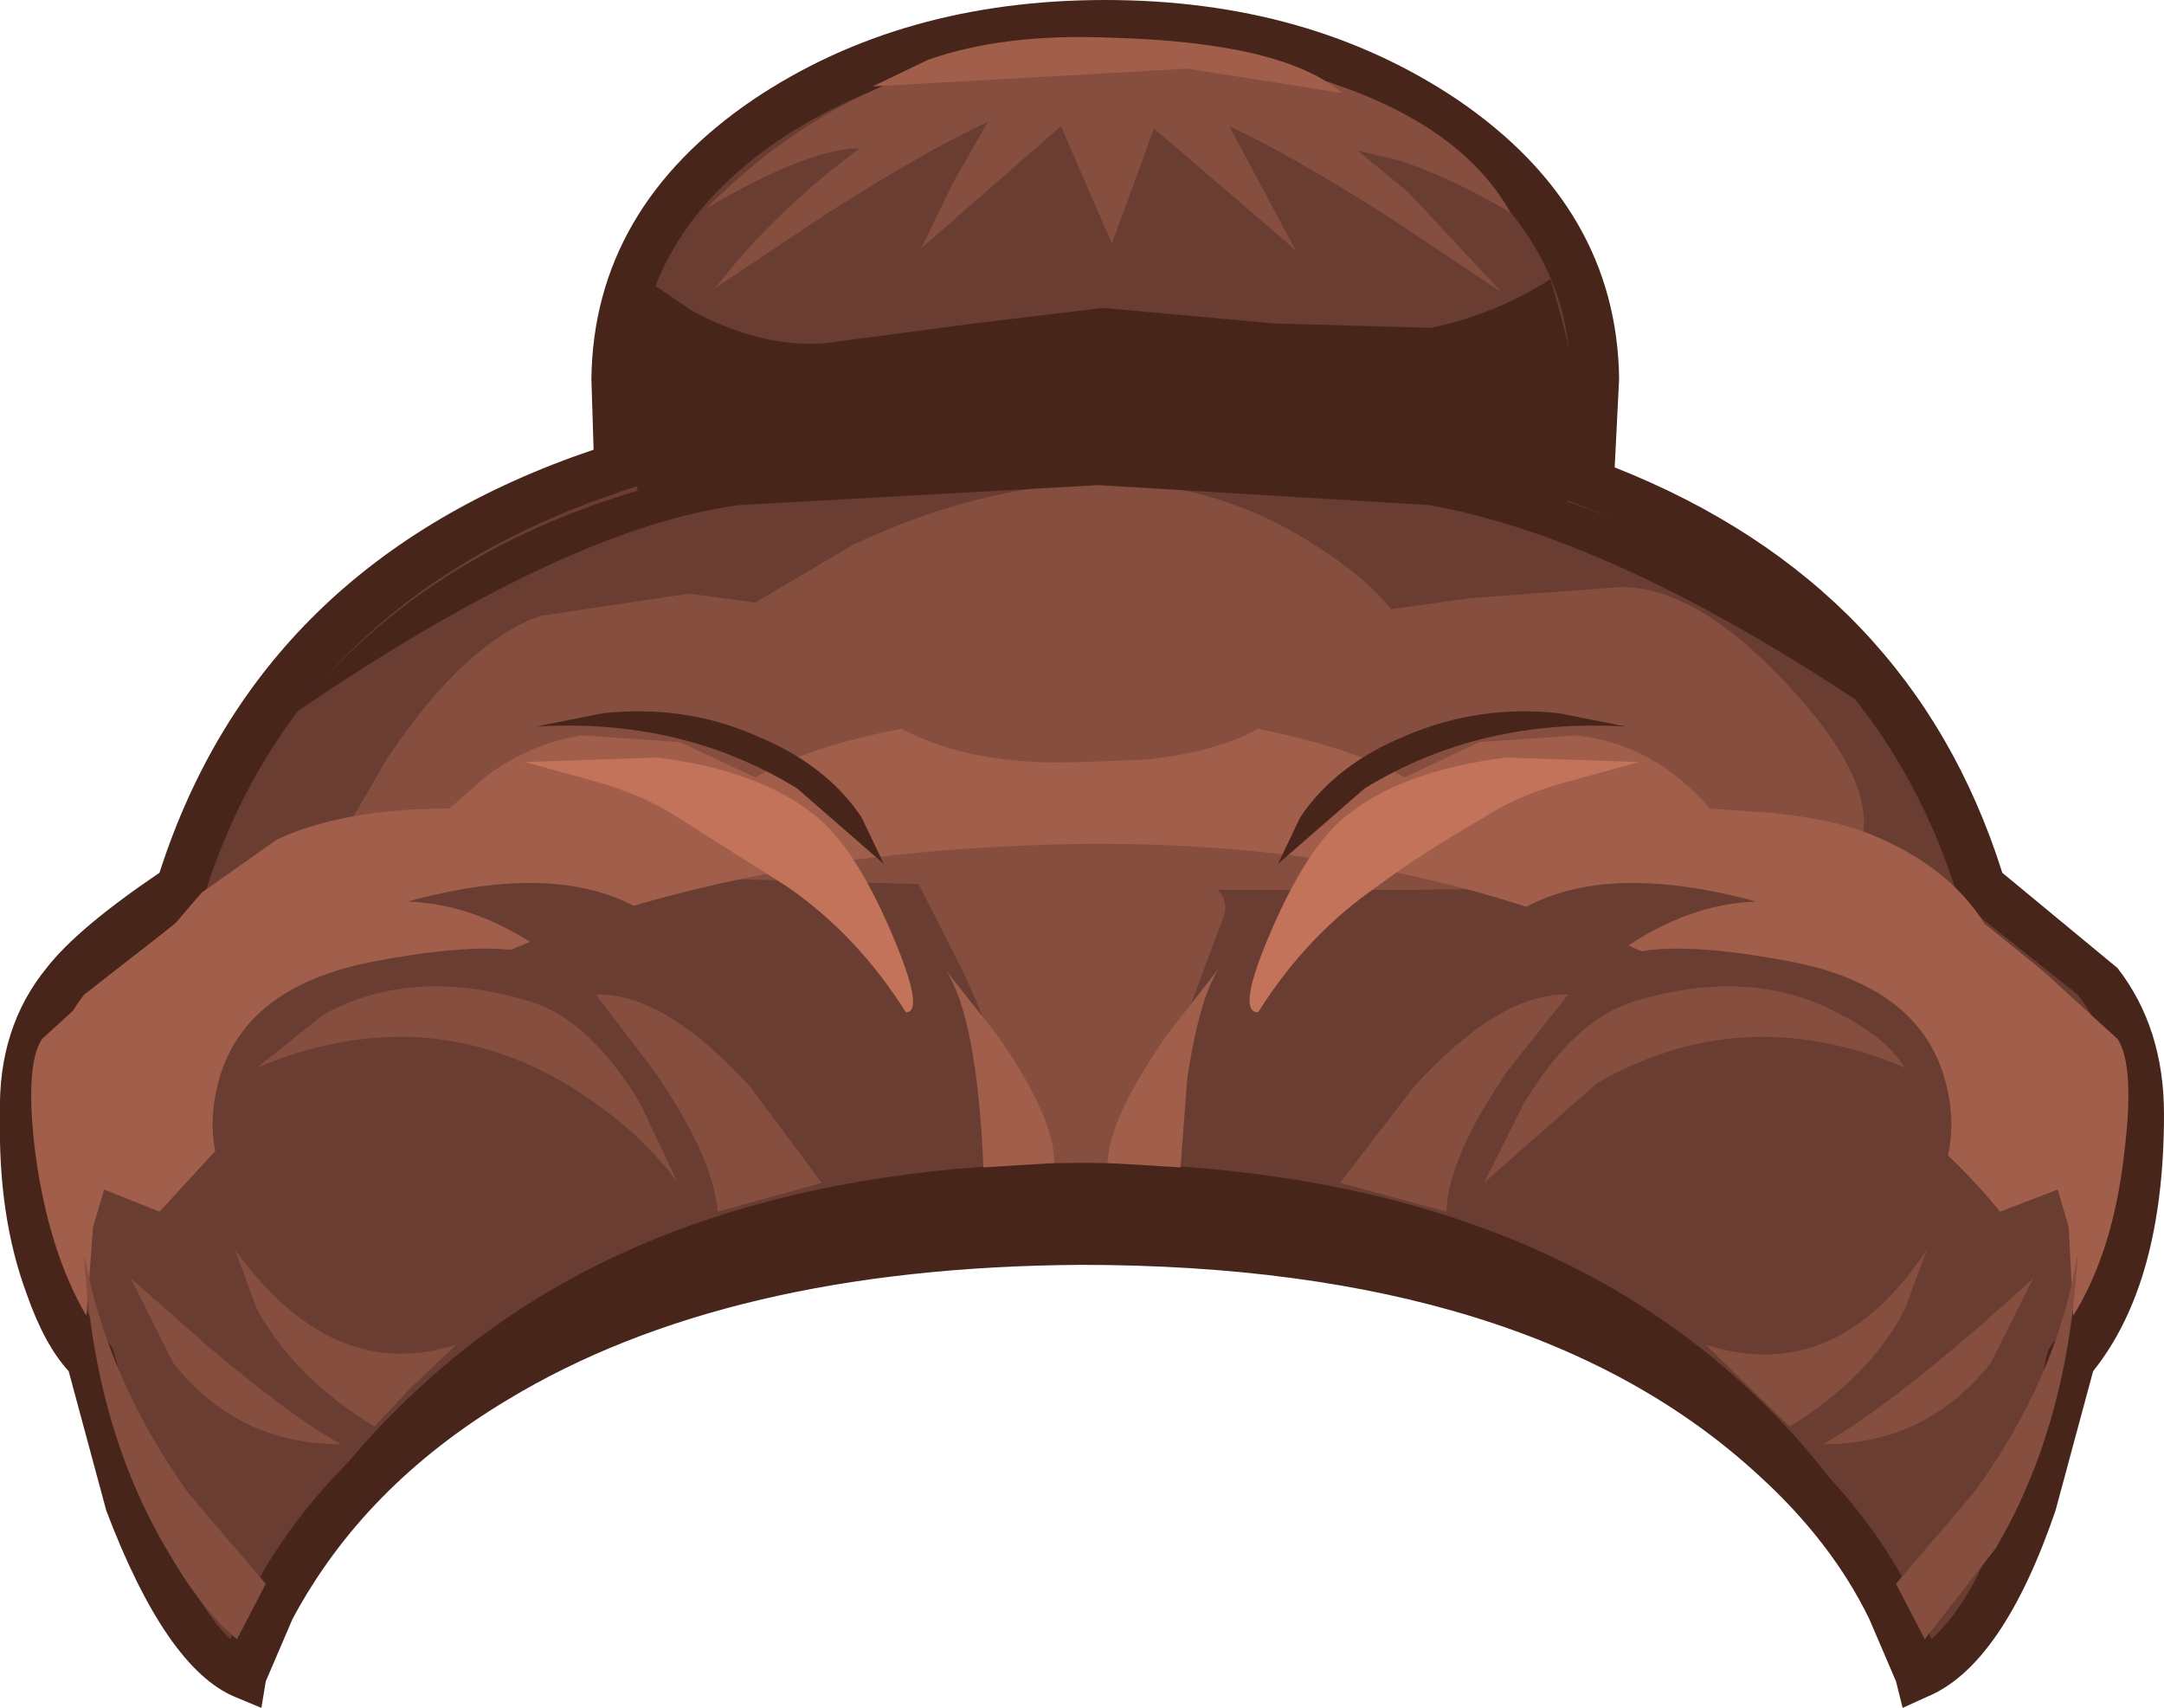
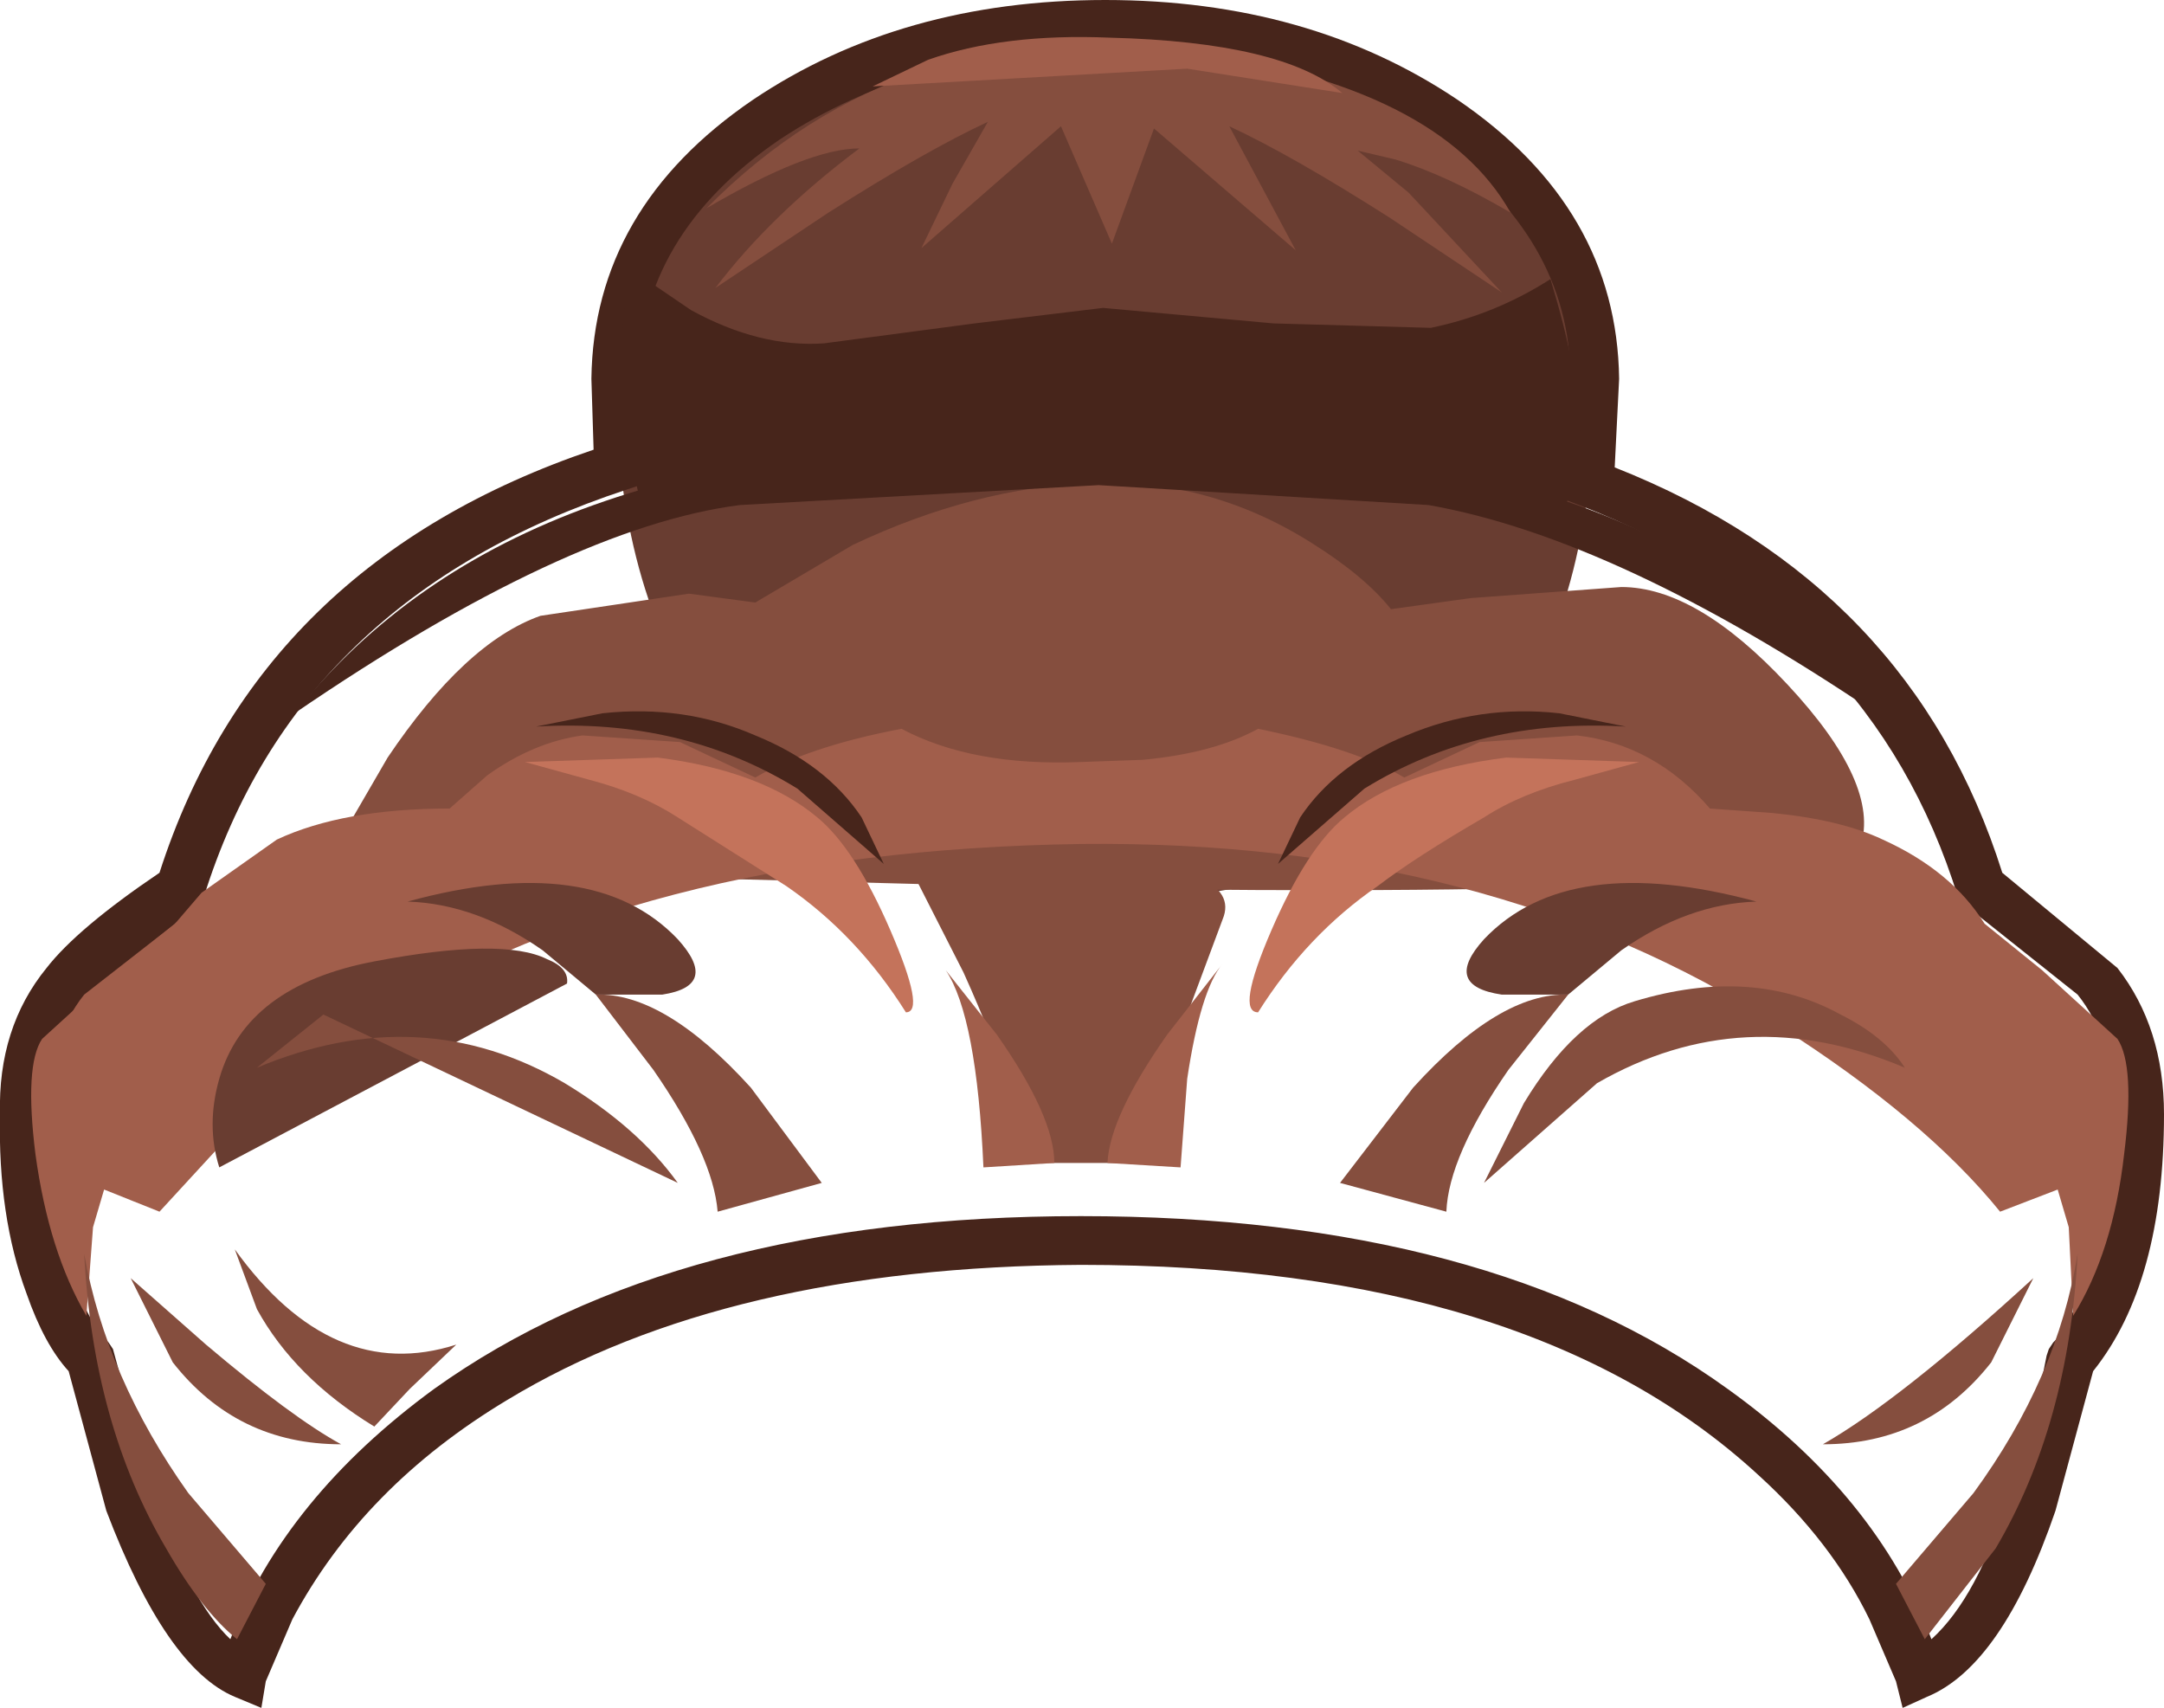
<svg xmlns="http://www.w3.org/2000/svg" height="38.55px" width="48.85px">
  <g transform="matrix(1.0, 0.0, 0.0, 1.0, 0.0, 0.0)">
    <path d="M36.0 8.55 Q36.0 13.35 34.05 16.25 31.3 20.3 24.95 20.3 18.8 20.3 16.0 16.25 13.9 13.25 13.9 8.55 13.9 5.0 17.3 2.7 20.5 0.55 24.95 0.55 29.4 0.55 32.6 2.7 36.0 5.0 36.0 8.55" fill="#693d31" fill-rule="evenodd" stroke="none" />
-     <path d="M44.75 20.05 Q46.7 21.4 47.3 22.15 48.3 23.35 48.3 25.15 48.3 27.65 47.55 29.45 L46.75 30.7 45.9 33.95 Q44.75 37.25 43.35 37.8 42.75 35.35 40.1 32.9 34.75 28.05 24.4 28.0 14.05 28.05 8.75 32.9 7.1 34.45 6.15 36.3 L5.5 37.8 Q4.1 37.25 2.95 33.95 L2.05 30.7 1.3 29.45 Q0.55 27.65 0.55 25.15 0.55 23.3 1.5 22.15 2.1 21.4 4.05 20.05 6.35 12.65 14.7 10.3 18.2 9.3 24.4 9.3 30.55 9.3 34.05 10.3 42.45 12.65 44.75 20.05" fill="#693d31" fill-rule="evenodd" stroke="none" />
    <path d="M42.0 19.1 Q41.6 20.3 24.4 20.05 L7.3 19.6 8.75 17.1 Q10.5 14.5 12.2 13.9 L15.55 13.4 17.05 13.6 19.25 12.3 Q22.0 11.0 24.65 10.9 27.3 10.8 29.6 12.25 30.8 13.0 31.4 13.75 L33.2 13.5 36.6 13.25 Q38.3 13.25 40.35 15.45 42.45 17.7 42.0 19.1" fill="#854e3e" fill-rule="evenodd" stroke="none" />
-     <path d="M35.35 11.65 Q30.05 9.85 21.8 10.5 L14.65 11.5 14.3 9.45 Q14.05 7.15 14.5 6.15 L15.75 7.0 Q17.3 7.85 18.75 7.75 L22.15 7.3 25.1 6.95 28.9 7.3 32.5 7.4 Q33.9 7.1 35.15 6.3 L35.65 8.5 Q36.05 10.85 35.35 11.65" fill="#693d31" fill-rule="evenodd" stroke="none" />
    <path d="M35.6 11.4 Q39.8 12.9 42.35 16.1 36.5 12.15 32.25 11.4 L24.8 10.95 16.7 11.4 Q12.8 11.9 6.65 16.1 9.2 12.9 13.4 11.4 17.6 9.9 24.2 9.8 L24.75 9.8 Q31.4 9.9 35.6 11.4" fill="#47251b" fill-rule="evenodd" stroke="none" />
    <path d="M24.0 16.6 L29.8 16.95 27.05 19.8 Q27.85 20.15 27.6 20.75 L25.55 26.25 23.05 26.25 Q23.15 25.05 21.75 21.95 L20.3 19.1 21.8 18.6 Q20.75 17.95 19.5 17.85 L18.45 17.9 Q18.25 16.55 24.0 16.6" fill="#854e3e" fill-rule="evenodd" stroke="none" />
-     <path d="M39.25 31.15 Q42.35 33.95 43.5 37.55 L43.4 37.6 Q42.8 35.15 40.15 32.7 34.8 27.85 24.45 27.8 14.1 27.85 8.8 32.7 7.15 34.25 6.2 36.1 L5.55 37.6 5.4 37.55 Q6.45 34.05 9.55 31.25 14.95 26.3 24.45 26.25 33.85 26.3 39.25 31.15" fill="#47251b" fill-rule="evenodd" stroke="none" />
    <path d="M4.45 21.1 L6.1 19.7 Q8.05 18.4 9.65 18.6 7.35 19.55 6.8 19.85 6.0 20.25 5.7 20.95 L3.6 22.15 Q1.65 23.15 0.8 25.35 L0.95 23.6 Q1.35 21.75 2.55 21.25 4.45 20.5 4.45 21.1" fill="#a15e4b" fill-rule="evenodd" stroke="none" />
    <path d="M32.3 3.15 Q29.25 1.1 24.95 1.1 20.7 1.1 17.6 3.15 14.45 5.3 14.4 8.55 L14.6 10.9 14.15 11.05 Q6.7 13.5 4.6 20.25 L4.55 20.4 4.4 20.5 1.9 22.45 Q1.1 23.45 1.05 25.15 1.1 28.3 2.25 30.1 L2.45 30.3 2.55 30.45 3.45 33.75 Q4.3 36.15 5.2 37.0 6.45 33.8 9.8 31.35 15.25 27.45 24.4 27.45 33.6 27.45 39.0 31.35 42.35 33.75 43.6 37.0 44.65 36.05 45.35 33.75 L46.0 31.6 46.2 30.6 46.25 30.45 46.35 30.3 46.55 30.1 47.0 29.2 Q47.75 27.5 47.75 25.15 47.7 23.45 46.9 22.45 L44.45 20.5 44.3 20.4 44.2 20.25 Q42.25 13.95 35.65 11.4 L35.25 11.25 35.3 10.8 35.45 8.55 Q35.45 5.35 32.3 3.15 M36.45 10.55 Q43.15 13.2 45.2 19.7 L47.8 21.85 Q48.85 23.2 48.85 25.15 48.85 28.95 47.25 30.95 L46.4 34.1 Q45.2 37.6 43.5 38.3 L42.95 38.55 42.8 37.95 42.2 36.55 Q41.35 34.8 39.7 33.3 34.55 28.55 24.4 28.55 16.4 28.6 11.45 31.6 8.2 33.55 6.6 36.55 L6.0 37.95 5.9 38.55 5.3 38.3 Q3.75 37.65 2.4 34.1 L1.55 30.95 Q1.0 30.35 0.6 29.2 -0.05 27.45 0.0 25.15 -0.05 23.2 1.05 21.85 1.75 20.95 3.6 19.7 5.85 12.7 13.4 10.15 L13.35 8.55 Q13.4 4.7 17.0 2.25 20.35 0.0 24.95 0.0 29.55 0.0 32.9 2.25 36.5 4.7 36.55 8.55 L36.45 10.55" fill="#47251b" fill-rule="evenodd" stroke="none" />
    <path d="M35.15 11.65 Q29.85 9.85 21.65 10.5 L14.5 11.5 Q14.25 10.55 14.15 9.45 13.85 7.15 14.35 6.15 L15.6 7.0 Q17.15 7.85 18.6 7.75 L22.0 7.3 24.9 6.95 28.75 7.3 32.3 7.4 Q33.75 7.1 35.0 6.3 36.25 10.4 35.15 11.65" fill="#47251b" fill-rule="evenodd" stroke="none" />
    <path d="M31.8 4.35 L33.9 6.6 31.35 4.9 Q29.15 3.5 27.75 2.85 L29.25 5.65 26.05 2.9 25.1 5.5 23.95 2.85 20.8 5.6 21.5 4.15 22.3 2.75 Q20.9 3.4 18.7 4.8 L16.15 6.5 Q17.4 4.85 19.4 3.35 18.25 3.35 15.95 4.7 20.35 0.25 26.85 1.15 32.5 1.95 34.1 4.8 32.65 3.95 31.5 3.6 L30.65 3.4 31.8 4.35" fill="#854e3e" fill-rule="evenodd" stroke="none" />
    <path d="M19.7 1.95 L20.95 1.35 Q22.65 0.75 25.05 0.85 28.95 0.95 30.3 2.1 L26.8 1.55 19.7 1.95" fill="#a15e4b" fill-rule="evenodd" stroke="none" />
    <path d="M38.6 18.25 L40.0 18.35 Q41.55 18.5 42.5 18.95 44.05 19.65 44.8 20.85 L46.1 21.9 47.8 23.45 Q48.2 24.05 47.95 26.05 47.7 28.25 46.8 29.7 L46.7 27.7 46.45 26.85 45.15 27.35 Q43.45 25.25 40.15 23.15 33.6 18.95 24.4 19.05 14.25 19.2 8.05 23.3 6.2 24.5 4.75 26.1 L3.6 27.35 2.35 26.85 2.1 27.7 1.95 29.7 Q1.1 28.25 0.8 26.05 0.55 24.05 0.95 23.45 L2.65 21.9 3.95 20.85 4.55 20.15 6.25 18.95 Q7.75 18.25 10.15 18.25 L11.0 17.5 Q12.05 16.75 13.15 16.6 L15.35 16.75 17.05 17.55 Q18.25 16.85 20.35 16.45 21.95 17.3 24.4 17.2 L25.8 17.15 Q27.4 17.0 28.4 16.45 30.6 16.9 31.7 17.55 L33.4 16.75 35.6 16.6 Q37.35 16.8 38.6 18.25" fill="#a15e4b" fill-rule="evenodd" stroke="none" />
    <path d="M6.0 35.75 L5.35 37.0 Q4.55 36.35 3.75 34.95 2.1 32.15 1.9 28.3 2.4 31.1 4.25 33.7 L6.0 35.75" fill="#854e3e" fill-rule="evenodd" stroke="none" />
    <path d="M12.1 16.4 L13.6 16.1 Q15.45 15.9 17.05 16.6 18.65 17.25 19.45 18.45 L19.95 19.5 18.0 17.8 Q15.4 16.2 12.1 16.4" fill="#47251b" fill-rule="evenodd" stroke="none" />
    <path d="M11.85 17.2 L14.85 17.1 Q17.2 17.4 18.45 18.45 19.3 19.15 20.1 21.0 20.9 22.85 20.45 22.85 19.35 21.1 17.75 20.0 L15.3 18.45 Q14.45 17.9 13.3 17.6 L11.85 17.2" fill="#c4735b" fill-rule="evenodd" stroke="none" />
    <path d="M4.95 26.35 Q4.65 25.4 4.95 24.35 5.55 22.25 8.45 21.7 11.35 21.15 12.35 21.65 12.85 21.85 12.8 22.2 L4.95 26.35" fill="#693d31" fill-rule="evenodd" stroke="none" />
    <path d="M13.45 22.45 L12.25 21.45 Q10.75 20.4 9.2 20.35 13.4 19.2 15.3 21.2 16.25 22.25 14.95 22.45 L13.45 22.45" fill="#693d31" fill-rule="evenodd" stroke="none" />
    <path d="M21.35 21.9 L22.5 23.35 Q23.8 25.2 23.8 26.25 L22.2 26.35 Q22.05 22.95 21.35 21.9" fill="#a15e4b" fill-rule="evenodd" stroke="none" />
    <path d="M5.3 28.2 Q7.5 31.25 10.3 30.35 L9.25 31.35 8.45 32.2 Q6.65 31.1 5.8 29.55 L5.3 28.2" fill="#854e3e" fill-rule="evenodd" stroke="none" />
    <path d="M2.95 28.85 L4.65 30.35 Q6.6 32.0 7.7 32.6 5.35 32.6 3.9 30.75 L2.95 28.85" fill="#854e3e" fill-rule="evenodd" stroke="none" />
-     <path d="M5.8 24.1 L7.3 22.9 Q9.3 21.8 11.95 22.6 13.3 23.0 14.45 24.9 L15.3 26.7 Q14.4 25.45 12.75 24.45 9.5 22.55 5.8 24.1" fill="#854e3e" fill-rule="evenodd" stroke="none" />
+     <path d="M5.8 24.1 L7.3 22.9 L15.3 26.7 Q14.4 25.45 12.75 24.45 9.5 22.55 5.8 24.1" fill="#854e3e" fill-rule="evenodd" stroke="none" />
    <path d="M13.45 22.45 Q15.0 22.4 16.95 24.55 L18.55 26.7 16.2 27.35 Q16.1 26.1 14.75 24.15 L13.45 22.45" fill="#854e3e" fill-rule="evenodd" stroke="none" />
    <path d="M42.8 35.75 L44.55 33.7 Q46.45 31.1 46.9 28.3 46.7 32.15 45.05 34.95 L43.45 37.0 42.8 35.75" fill="#854e3e" fill-rule="evenodd" stroke="none" />
    <path d="M36.7 16.4 Q33.4 16.2 30.8 17.8 L28.85 19.5 29.35 18.45 Q30.15 17.25 31.75 16.6 33.4 15.9 35.2 16.1 L36.7 16.4" fill="#47251b" fill-rule="evenodd" stroke="none" />
    <path d="M37.0 17.2 L35.55 17.6 Q34.35 17.9 33.5 18.45 31.95 19.35 31.1 20.0 29.5 21.1 28.4 22.85 27.9 22.85 28.7 21.0 29.5 19.15 30.35 18.45 31.6 17.4 34.0 17.1 L37.0 17.2" fill="#c4735b" fill-rule="evenodd" stroke="none" />
-     <path d="M43.9 26.35 L36.0 22.2 36.45 21.65 Q37.5 21.15 40.4 21.7 43.3 22.25 43.9 24.35 44.2 25.4 43.9 26.35" fill="#693d31" fill-rule="evenodd" stroke="none" />
    <path d="M35.4 22.45 L33.9 22.45 Q32.55 22.25 33.5 21.2 35.4 19.2 39.65 20.35 38.1 20.4 36.6 21.45 L35.4 22.45" fill="#693d31" fill-rule="evenodd" stroke="none" />
    <path d="M27.6 21.75 Q27.1 22.35 26.8 24.35 L26.65 26.35 25.0 26.25 Q25.05 25.2 26.35 23.35 L27.6 21.75" fill="#a15e4b" fill-rule="evenodd" stroke="none" />
-     <path d="M43.5 28.2 L43.0 29.55 Q42.2 31.1 40.4 32.2 L38.5 30.35 Q41.45 31.3 43.5 28.2" fill="#854e3e" fill-rule="evenodd" stroke="none" />
    <path d="M45.9 28.85 L44.95 30.75 Q43.5 32.6 41.15 32.6 42.9 31.6 45.9 28.85" fill="#854e3e" fill-rule="evenodd" stroke="none" />
    <path d="M43.0 24.1 Q39.35 22.55 36.05 24.45 L33.5 26.7 34.4 24.9 Q35.55 23.0 36.9 22.6 39.55 21.8 41.55 22.9 42.55 23.4 43.0 24.1" fill="#854e3e" fill-rule="evenodd" stroke="none" />
    <path d="M35.4 22.45 L34.05 24.15 Q32.7 26.1 32.65 27.35 L30.25 26.7 31.9 24.55 Q33.85 22.4 35.4 22.45" fill="#854e3e" fill-rule="evenodd" stroke="none" />
  </g>
</svg>